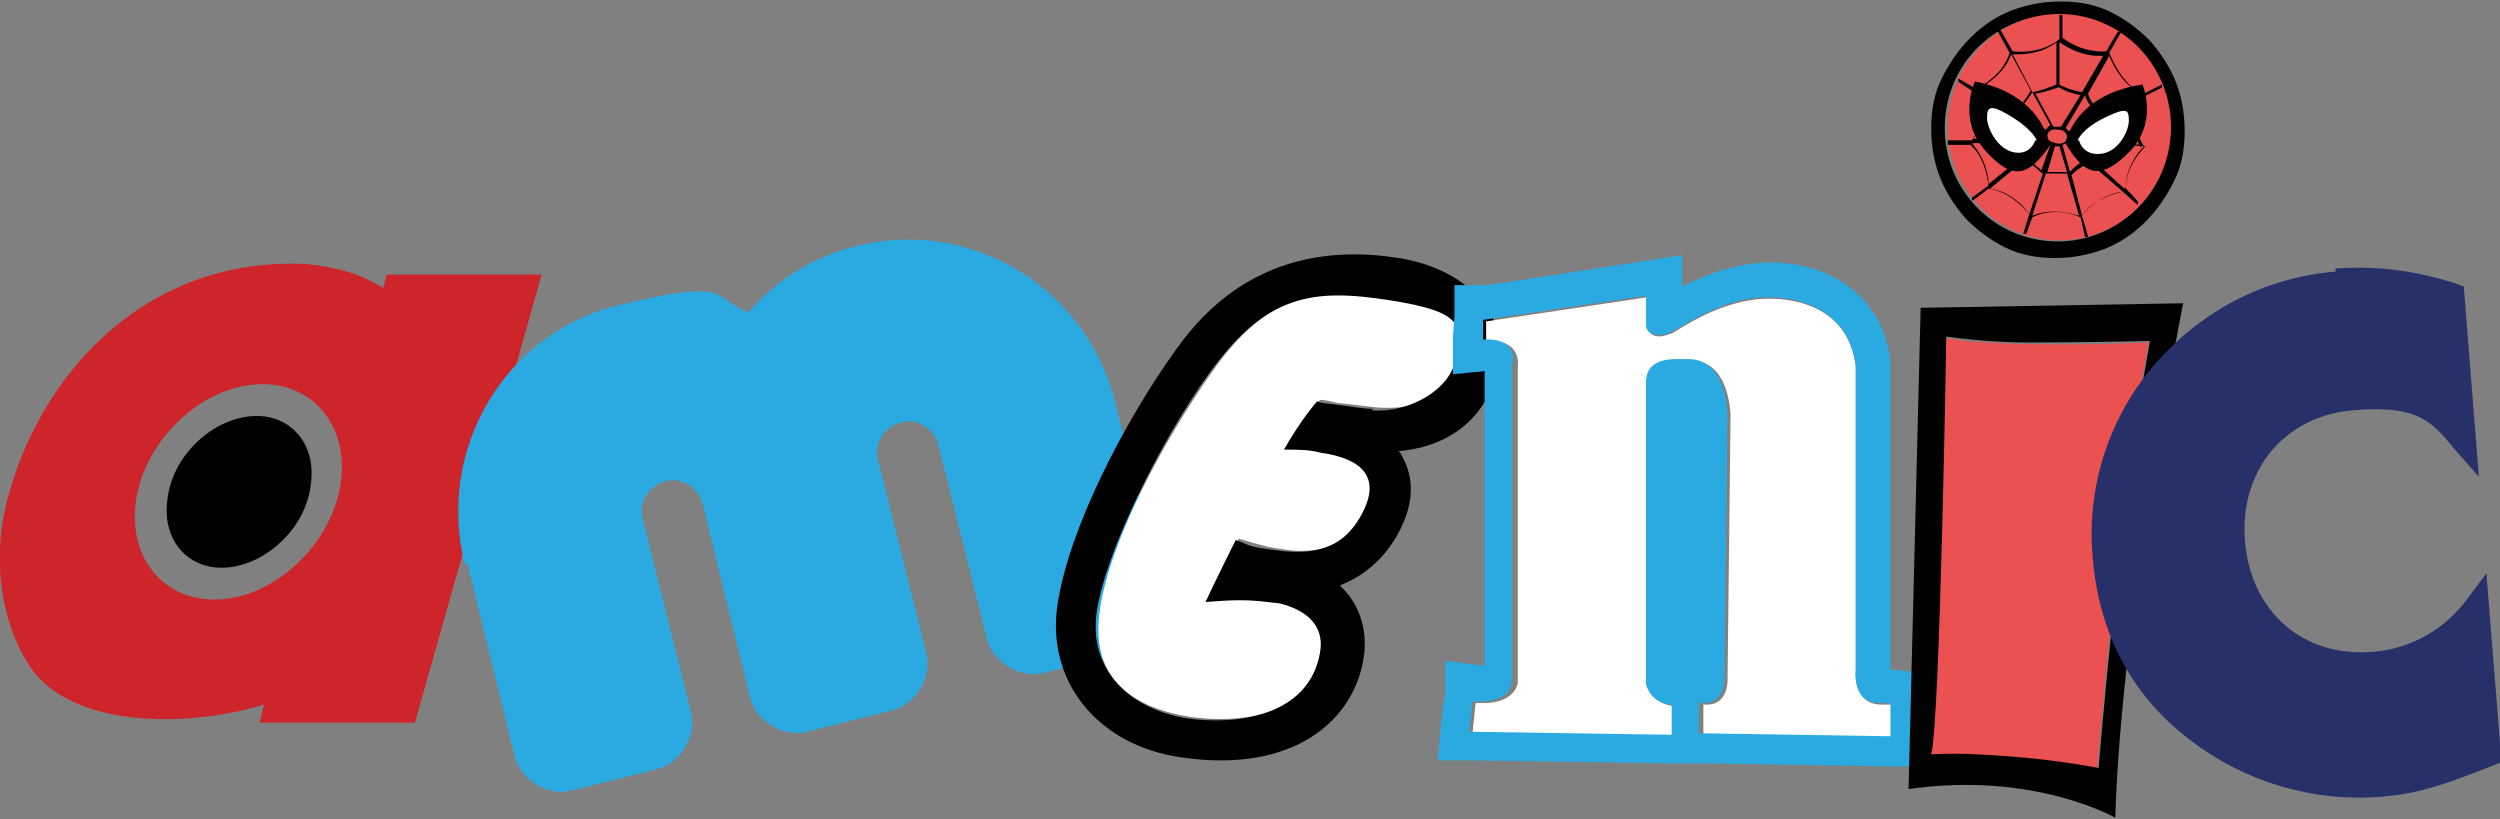
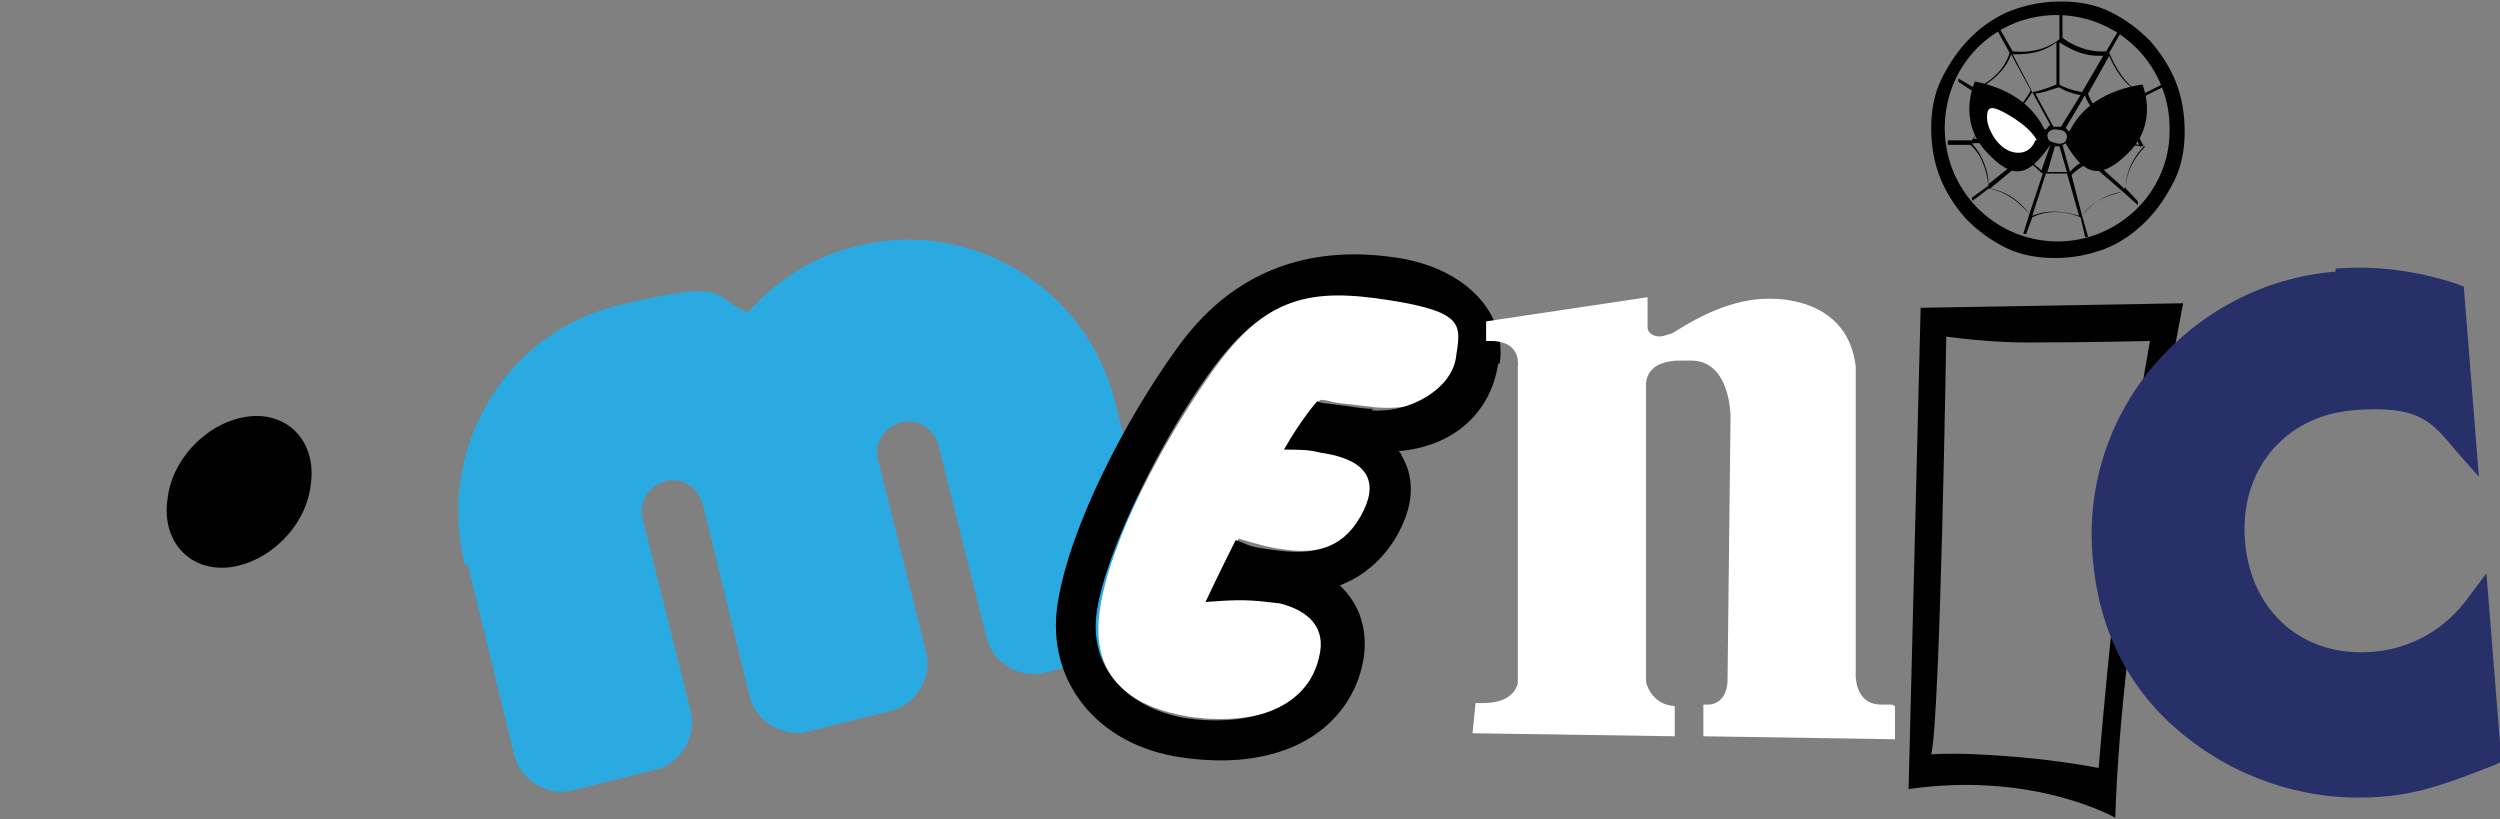
<svg xmlns="http://www.w3.org/2000/svg" id="Calque_1" version="1.1" viewBox="0 0 165.7 54.3">
  <rect x="0" y="0" width="165.7" height="54.3" fill="#808080" stroke="none" />
  <defs>
    <style> .st0 { fill: none; } .st1, .st2 { fill: #010101; } .st2, .st3, .st4 { fill-rule: evenodd; } .st3 { fill: #cd2529; } .st4, .st5 { fill: #2baae2; } .st6 { fill: #ea5150; } .st7 { fill: #fff; } .st8 { fill: #273069; } </style>
  </defs>
  <g>
-     <path class="st3" d="M25.6,18.3l-.2.8c-1.4-.9-3-1.4-5.1-1.6-10.2-.5-17.3,6.7-19.7,15.2-1.2,4.1-.6,8.5,1.4,11.5,2.7,4,10.2,4.1,15.5,2.5,0,0,0,0,0,0l-.3,1.2h10.3s8.4-29.7,8.4-29.7h-10.3s0,0,0,0ZM22.6,31.9c-.5,3.9-4,7.4-7.7,7.8-3.8.4-6.4-2.5-5.9-6.4.5-3.9,4-7.4,7.7-7.8,3.8-.4,6.4,2.5,5.9,6.4h0Z" />
    <path class="st2" d="M20.6,32.1c-.3,2.8-2.8,5.2-5.4,5.5-2.6.3-4.5-1.7-4.1-4.5.3-2.8,2.8-5.2,5.4-5.5,2.6-.3,4.5,1.7,4.1,4.5h0Z" />
  </g>
  <path class="st4" d="M30.8,37.4c-1.9-7.7,2.7-15.4,10.3-17.2s5.9-.5,8.5.5c1.8-2.1,4.3-3.7,7.2-4.4,7.6-1.9,15.2,2.8,17.1,10.3l3.2,12.8c.4,1.6-.7,3.4-2.3,3.8l-5.6,1.4c-1.6.4-3.4-.7-3.8-2.3l-3.2-12.8c-.3-1.1-1.4-1.8-2.5-1.5s-1.8,1.4-1.5,2.5l3.2,12.8c.4,1.6-.7,3.4-2.3,3.8l-5.6,1.4c-1.6.4-3.4-.7-3.8-2.3l-3.1-12.7c-.3-1.2-1.4-1.9-2.5-1.6s-1.8,1.4-1.5,2.5l3.2,12.8c.4,1.6-.7,3.4-2.3,3.8l-5.6,1.4c-1.6.4-3.4-.7-3.8-2.3l-3.1-12.7h0Z" />
  <g>
    <path class="st7" d="M92.3,19.8c-5.1-.8-8.2-.5-12,4.9-3.1,4.4-6.7,11-7.4,15.7s2.3,6.5,5.9,7.1c3.3.5,8.3,0,8.9-4.4.3-1.8-1-2.9-3.1-3.3-.1,0-.3,0-.4,0-1.6-.2-2.7-.2-4.1,0,.7-1.7,1.5-3.3,2-4.1h0c1,.3,2,.6,2.9.7,2.4.4,4.4-.2,5.6-2.7,1-2,0-3.3-2.9-3.8s-1.5-.2-2.4-.2c1.2-2.1,2.2-3.2,2.2-3.2.3,0,.7.1,1.1.2.9.1,1.8.2,2.6.3,2.5.2,5.2-.5,5.6-3.5s-2.1-3.5-4.4-3.8Z" />
    <path d="M99.4,24.1c.5-3.4-2.3-6.3-6.7-7s-10.3-.2-14.7,6c-3.4,4.7-7.1,11.8-7.9,16.9s2.6,9.4,8.2,10.2c7.5,1.1,11.5-2.5,12.1-6.7.2-1.5-.1-3.3-1.6-4.7,2.1-.8,3.4-2.4,4.1-3.9,1-2.1.6-3.7,0-4.7,0-.1-.1-.2-.2-.3,3.6-.3,6.1-2.5,6.6-5.8ZM91,27.1c-.7,0-1.7-.2-2.6-.3s-.8-.1-1.1-.2c0,0-1,1.1-2.2,3.2.9,0,1.7,0,2.4.2,2.9.4,3.9,1.7,2.9,3.8-1.2,2.5-3.1,3-5.6,2.7s-1.9-.4-2.9-.7h0c-.4.8-1.2,2.4-2,4.1,1.4-.1,2.5-.2,4.1,0s.3,0,.4,0c2.1.4,3.4,1.5,3.1,3.3-.7,4.3-5.6,4.9-8.9,4.4-3.6-.6-6.5-3.1-5.9-7.1s4.3-11.4,7.4-15.7c3.8-5.3,6.9-5.7,12-4.9s4.7,1.7,4.4,3.8-3.1,3.7-5.6,3.5Z" />
  </g>
  <g>
    <path class="st0" d="M112.4,27.5c0-.5-.2-1.2-.3-1.5,0,0,0,0,0,0h-.2s-.2,0-.2,0c0,0-.1,0-.2,0v17.9c-.1,0,.7.2.7.2l.2-16.7Z" />
    <path class="st7" d="M125.4,46.7c-.2,0-.3,0-.3,0-.1,0-.3,0-.4,0-1.9,0-1.7-2.2-1.7-2.2v-20.2c-.5-4.3-4.7-4.5-5.6-4.5s-.2,0-.2,0c0,0,0,0,0,0-3.2,0-6.1,2.2-6.4,2.3-.3.1-.6.2-.8.2-.5,0-.8-.3-.8-.6v-2s-10.7,1.6-10.7,1.6v1.3c0,0,.2,0,.3,0,2.1,0,1.8,1.7,1.8,1.7v21c-.3,1.1-1.5,1.3-2.3,1.3s-.5,0-.5,0l-.2,2,13.4.2v-2c-1.6-.1-1.9-1.6-1.9-1.6v-19.8c.1-1.2,1.3-1.5,2.2-1.5s.8,0,.8,0c0,0,0,0,0,0,2.6,0,2.6,3.7,2.6,3.7l-.2,17.6c-.1,1.3-.9,1.5-1.3,1.5s-.3,0-.3,0v2.1s12.7.2,12.7.2c0-.7,0-1.5,0-2.2Z" />
-     <path class="st5" d="M127.7,44.6l-2.1-.2s0,0,0,0h-.3c0-.1,0-20.2,0-20.2h0c0-.1,0-.3,0-.3-.3-2.5-1.7-4.5-3.9-5.6-1.6-.8-3.3-.9-3.9-.9s-.2,0-.2,0h0c-2.3,0-4.4.9-5.8,1.6v-2.1s-2.5.4-2.5.4c-3.9.6-9.6,1.5-10.6,1.6h-2v2.1c0,0-.1,1.3-.1,1.3v2.5c0,0,2.1-.2,2.1-.2v19.5c-.2,0-.2,0-.3,0l-2.3-.3v2.3c-.1,0-.3,2-.3,2l-.2,2.3h2.3s13.4.2,13.4.2h2.2s0,0,0,0l12.2.2h2.2s0-2.2,0-2.2c0-.7,0-1.5,0-2.2v-2.1ZM112.7,46.6s.1,0,.3,0c.4,0,1.2-.2,1.3-1.5l.2-17.6s0-3.7-2.6-3.7c0,0,0,0,0,0,0,0-.3,0-.8,0-.8,0-2,.2-2,1.5v19.8c-.1,0,.1,1.5,1.7,1.6v2s-13.4-.2-13.4-.2l.2-2s.2,0,.5,0c.7,0,2-.2,2.1-1.3v-21c.1,0,.5-1.7-1.6-1.7s-.2,0-.3,0v-1.3c0,0,10.8-1.6,10.8-1.6v2c0,.2.2.6.8.6s.5,0,.8-.2c.4,0,3.2-2.3,6.4-2.3,0,0,0,0,0,0,0,0,0,0,.2,0,.9,0,5.1.2,5.7,4.5v20.2c0,0-.3,2.2,1.6,2.2s.3,0,.4,0c0,0,.1,0,.3,0,0,.7,0,1.5,0,2.2l-12.7-.2v-2.1Z" />
  </g>
  <g>
    <g id="Spidey">
-       <path class="st6" d="M131,50.1c2,0,4.8.2,8,.9,0,0,1.4-17.5,3.4-28.3,0,0-4.1.2-8.1.1s-4-.2-5.5-.4c0,0-.4,25.5-1,27.8,0,0,1.1-.1,3.1,0Z" />
      <path class="st1" d="M126.5,52.3c8.3-1.2,13.7,1.9,13.7,1.9.4-13.5,4.5-34.1,4.5-34.1l-17.4.3M128.9,22.3c1.5.2,3.5.4,5.5.4,4,0,8.1-.1,8.1-.1-2,10.8-3.4,28.3-3.4,28.3-3.2-.6-6-.8-8-.9s-3.1,0-3.1,0c.6-2.3,1-27.8,1-27.8Z" />
    </g>
    <g id="Logo">
      <path id="Contour_noir" class="st1" d="M144.2,5.4c-.4-1-1-1.9-1.7-2.7-.8-.8-1.6-1.4-2.6-1.9-1-.5-2.1-.7-3.3-.7s-2.2.2-3.3.6c-1,.4-1.9,1-2.7,1.8-.8.8-1.4,1.7-1.9,2.7-.5,1-.7,2.1-.7,3.3s.2,2.3.6,3.3c.4,1,1,1.9,1.7,2.7.8.8,1.6,1.4,2.6,1.9,1,.5,2.1.7,3.3.7s2.2-.2,3.3-.6c1-.4,1.9-1,2.7-1.8.8-.8,1.4-1.7,1.9-2.7.5-1,.7-2.1.7-3.3s-.2-2.3-.6-3.3ZM143.8,8.7c0,4.1-3.5,7.4-7.6,7.3s-7.4-3.5-7.3-7.7,3.5-7.4,7.6-7.3,7.4,3.5,7.3,7.7Z" />
-       <ellipse id="Rond_rouge" class="st6" cx="136.4" cy="8.5" rx="7.5" ry="7.4" transform="translate(124.9 144.6) rotate(-88.7)" />
      <path id="Toile" class="st1" d="M143.7,9.7h-1.6c-.7-1.1-.7-2.3-.6-3l1.8-.9v-.2c0,0-1.8.9-1.8.9h-.1s0,0,0,0c0,0,0,0,0,0l-2.1,1.1c-.6-.6-.9-1.3-.9-1.4,0,0,0,0,0,0h0c0,0,1.4-2.5,1.4-2.5.3.7.9,1.9,2.1,2.5h0c-1.2-.7-1.8-2-2.1-2.7l.8-1.4h-.2c0-.1-.8,1.3-.8,1.3-1.3.1-2.4-.5-2.9-.9V1s-.2,0-.2,0v1.6c-1,.8-2.3.9-3.1.8l-.8-1.4h-.2c0,.1.8,1.5.8,1.5h0c-.4,1.3-1.5,2-2.1,2.3,0,0,0,0,0,0h0c0,.1,0,.1,0,.1.6-.3,1.8-1.1,2.2-2.3l1.3,2.4c-.4.7-.9,1.3-1,1.3,0,0,0,0,0,0h0c0,.1,0,.1,0,.1s0,0,0,0c.1,0,.7-.6,1.1-1.3l1.2,2.2c-.1,0-.2.2-.3.3l-4.1-2.4s0,0,0,0h0s-1.7-1-1.7-1v.2c-.1,0,1.7,1.1,1.7,1.1.1,1.2-.4,2.2-.8,2.8h-1.6c0,0,0,.3,0,.3h1.5c.9.8,1.1,2,1.2,2.7l-1.1.8v.2c.1,0,1.1-.8,1.1-.8h0c1.3.2,2.2,1.1,2.7,1.7,0,0,0,0,0,0h0c0,0-.4,1.3-.4,1.3h.2c0,0,.4-1.1.4-1.1,1.2-.6,2.5-.3,3.2,0,0,0,0,0,0,0l.3,1.3h.2c0,0-.4-1.4-.4-1.4h0c.7-1.1,2-1.4,2.7-1.6,0,0,0,0,0,0l1,.9v-.2c.1,0-.8-.9-.8-.9,0-1.3.8-2.3,1.3-2.8,0,0,0,0,0,0h1.5c0,.1,0,0,0,0ZM141.9,9.6l-4.7-.4s0,0,0-.1,0,0,0,0l4.1-2.1c0,.7,0,1.8.6,2.8ZM135.4,11.4s0,0,0,0c0,0-.2-.2-.3-.3-.2-.1-.4-.4-.8-.6l1.3-1.1c0,0,.2.2.3.2l-.6,1.7ZM136.2,9.7s0,0,.1,0c0,0,.1,0,.2,0l.5,1.7c0,0-.2,0-.3,0-.2,0-.6,0-1,0l.5-1.7ZM137.2,11.4l-.5-1.8c.1,0,.2-.1.3-.2l1.3,1.2c-.3.1-.8.4-1.1.8ZM139.1,7.7l-2,1c0,0-.1-.2-.2-.2l1.3-2.2c0,.2.4.9.9,1.4ZM136.5,5.8c.3.2.8.4,1.4.5l-1.3,2.1c0,0-.2,0-.2,0v-2.6ZM139.1,3.7c.1,0,.2,0,.3,0l-1.4,2.4c-.7-.1-1.4-.4-1.5-.5v-2.8c.6.4,1.5.9,2.6.9ZM133.6,3.6c.8,0,1.8-.1,2.7-.8v2.8c-.7.3-1.4.5-1.6.5l-1.3-2.5c0,0,.1,0,.2,0ZM134.9,6.2c.3,0,.9-.2,1.5-.4v2.6c-.1,0-.2,0-.3,0l-1.2-2.2ZM136.4,8.6c.4,0,.6.2.6.5s-.3.5-.7.4-.6-.2-.6-.5.3-.5.7-.4ZM131.5,6.6l4,2.3s0,0,0,0c0,0,0,0,0,.1l-4.7.2c.4-.6.9-1.6.8-2.7ZM130.7,9.5l4.7-.2-3.6,2.9c0-.7-.3-1.8-1.1-2.7ZM134.5,14.2c-.4-.6-1.3-1.5-2.6-1.7l2.3-1.9c.6.3,1.1.9,1.2.9,0,0,0,0,0,0h0s-.9,2.7-.9,2.7c0,0,0,0,0,0ZM134.7,14.3l.9-2.8c.6,0,1.2,0,1.4,0l.8,2.8c-.7-.2-1.9-.5-3.1,0ZM138,14.3l-.7-2.7c.4-.4.9-.7,1.2-.8l2.2,1.9c-.7.1-1.9.5-2.7,1.6ZM140.8,12.5l-2.1-1.9h0c0,0,0-.1,0-.1,0,0,0,0-.1,0l-1.3-1.2,4.8.4c-.5.5-1.2,1.5-1.2,2.7Z" />
      <g id="Oeil_droit">
        <path class="st1" d="M135.8,9.5s-.4-3.2-4.9-4.1c0,0-1.2,2.5.7,4.6s2.9,1.6,4.3-.4Z" />
        <path class="st7" d="M134.9,9.3s-.3,1-1.4.8-1.8-1.6-1.8-2.3.2-.9,1.4-.2,1.7,1.3,1.9,1.7Z" />
      </g>
      <g id="Oeil_droit1" data-name="Oeil_droit">
        <path class="st1" d="M136.9,9.5s.5-3.2,5.1-3.9c0,0,1.1,2.5-.9,4.5s-3,1.4-4.2-.6Z" />
-         <path class="st7" d="M137.8,9.3s.2,1,1.4.9,1.9-1.5,1.9-2.2-.1-.9-1.4-.3-1.8,1.2-2,1.6Z" />
      </g>
    </g>
  </g>
  <path class="st8" d="M154.8,18c-4.8.4-9.1,2.7-12.2,6.4-2.9,3.5-4.3,8-3.9,12.5.4,5.1,2.6,9.2,6.4,12.1,3.6,2.8,8.2,4.2,12.8,3.8,2.6-.2,4.6-1,7.2-2l.7-.3-1-12.5-1.2,1.6c-1.5,2.1-3.8,3.4-6.3,3.6-4.6.4-8.1-2.6-8.5-7.3-.4-4.7,2.6-8.3,7.1-8.7s5.3.8,6.9,2.7l1.5,1.7-1-12.6-.5-.2c-2.8-.9-5.4-1.2-8-1h0Z" />
</svg>